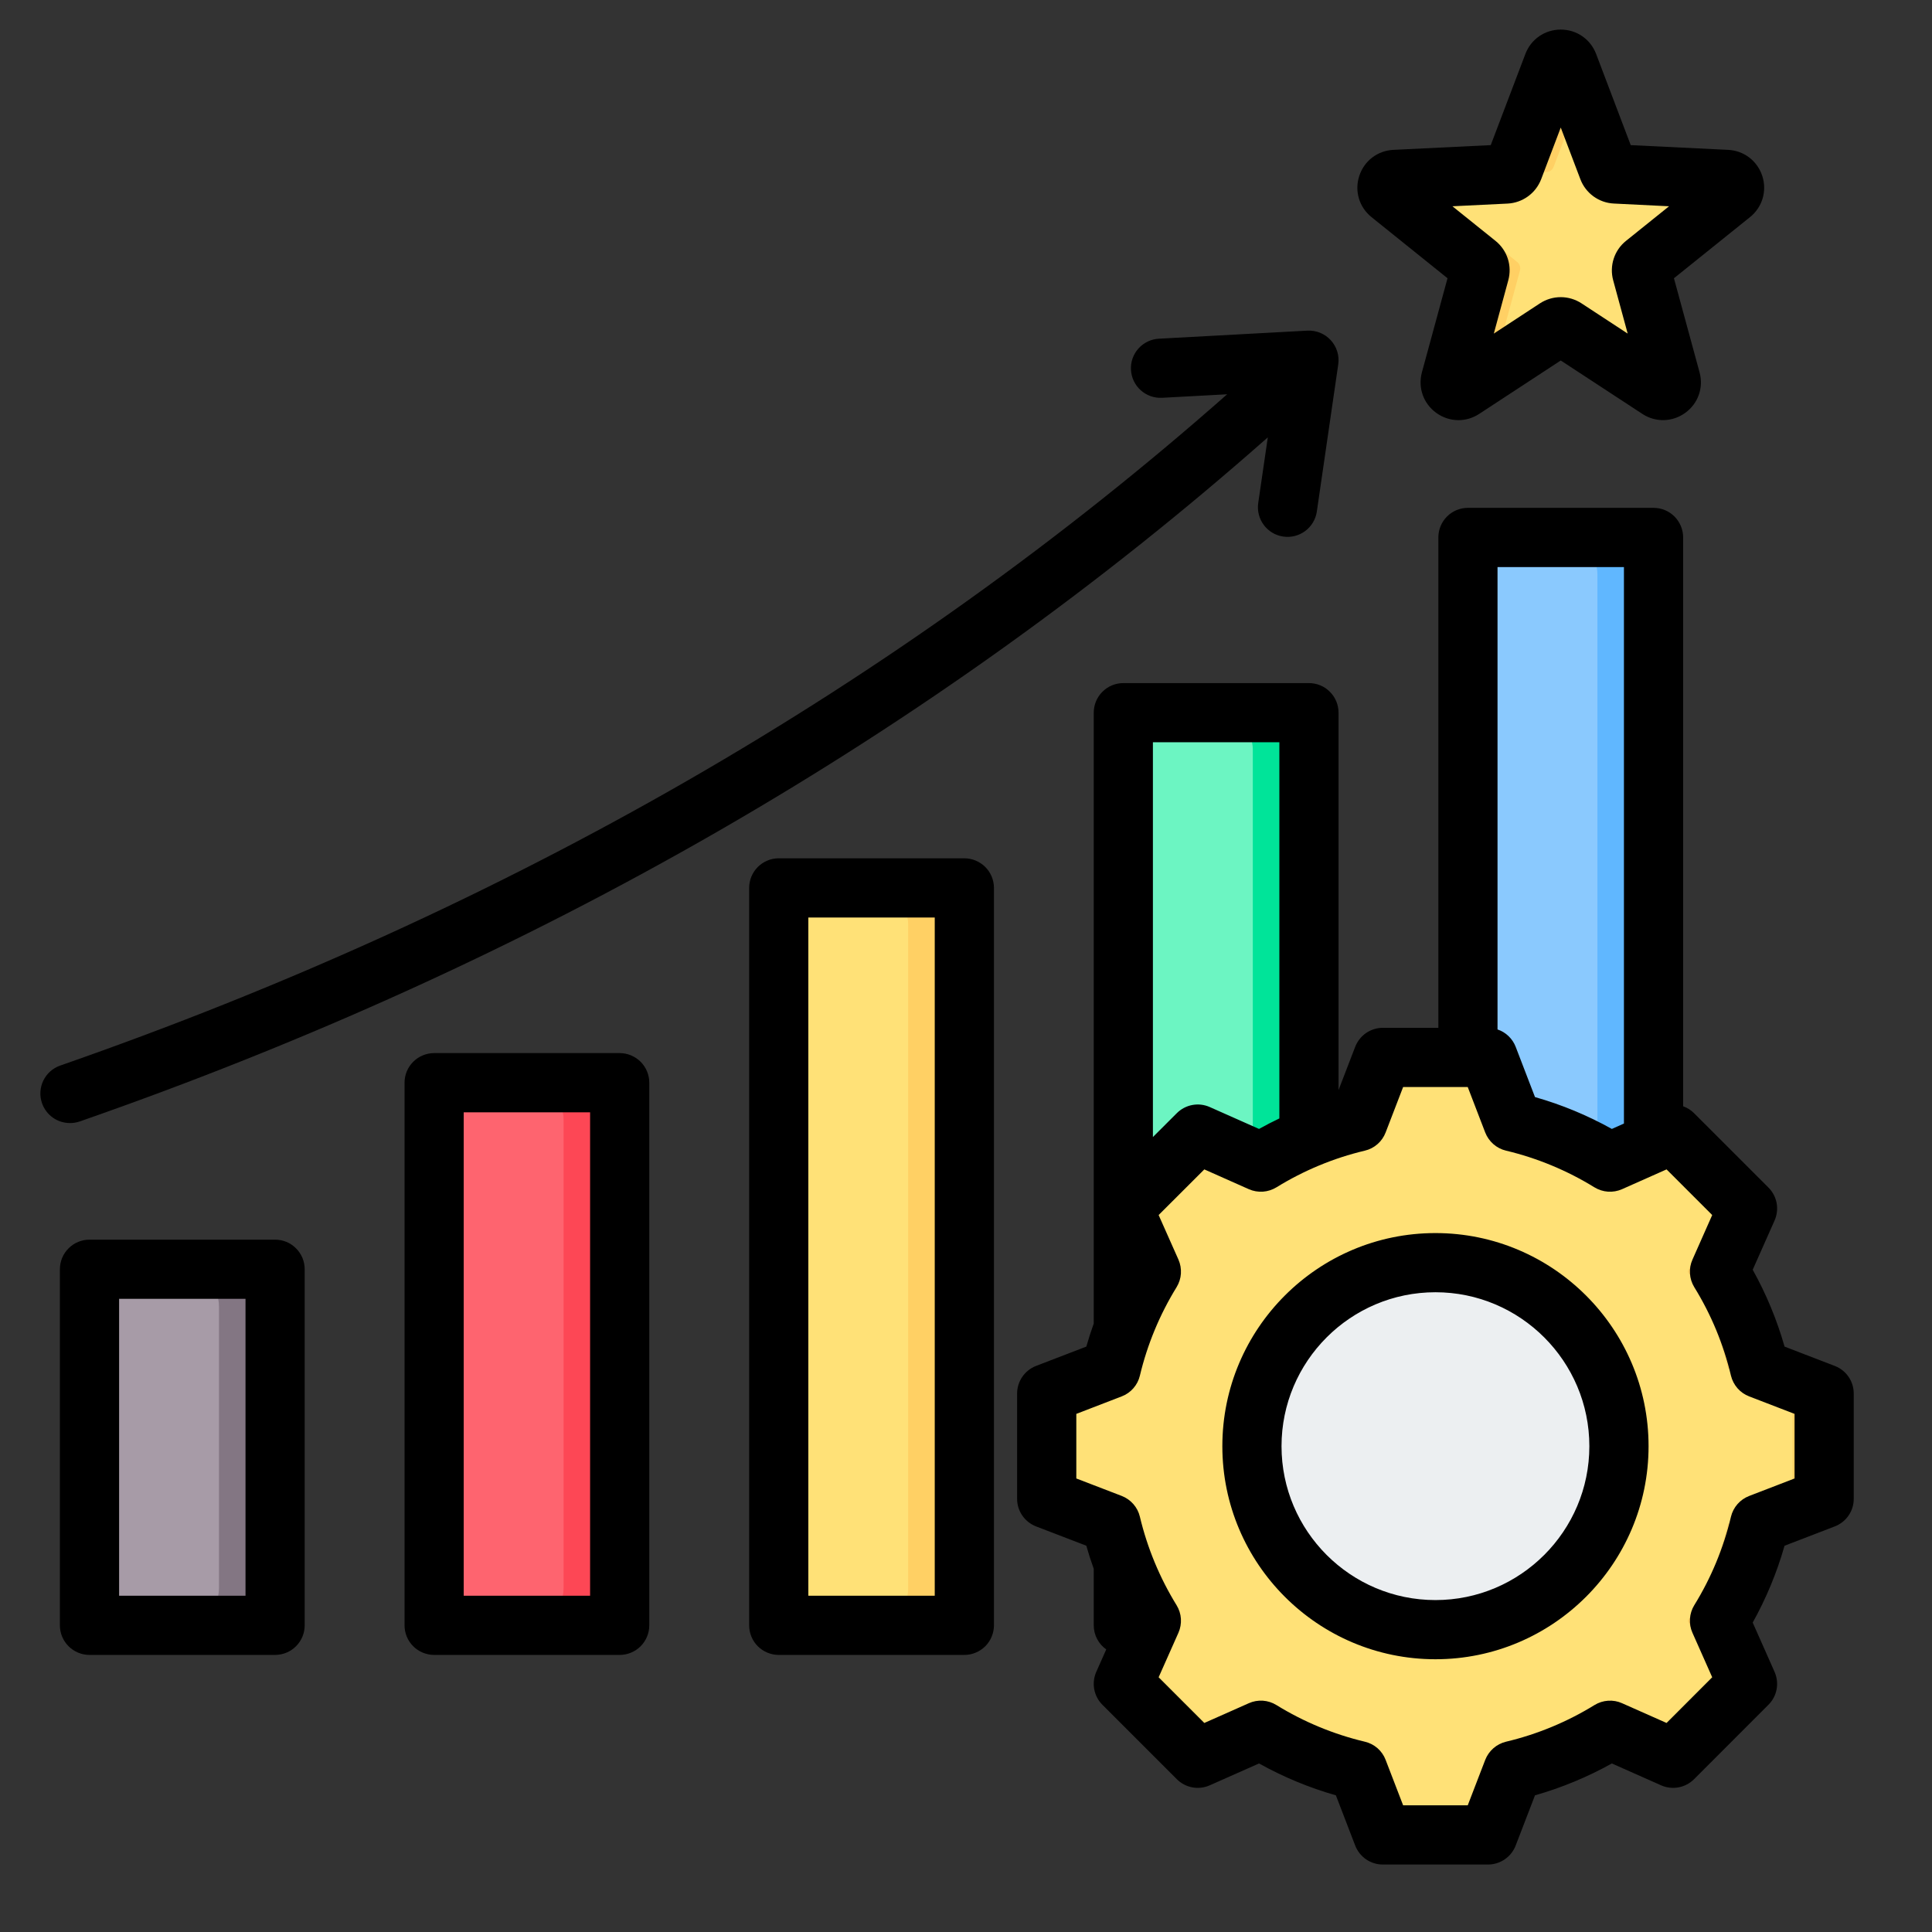
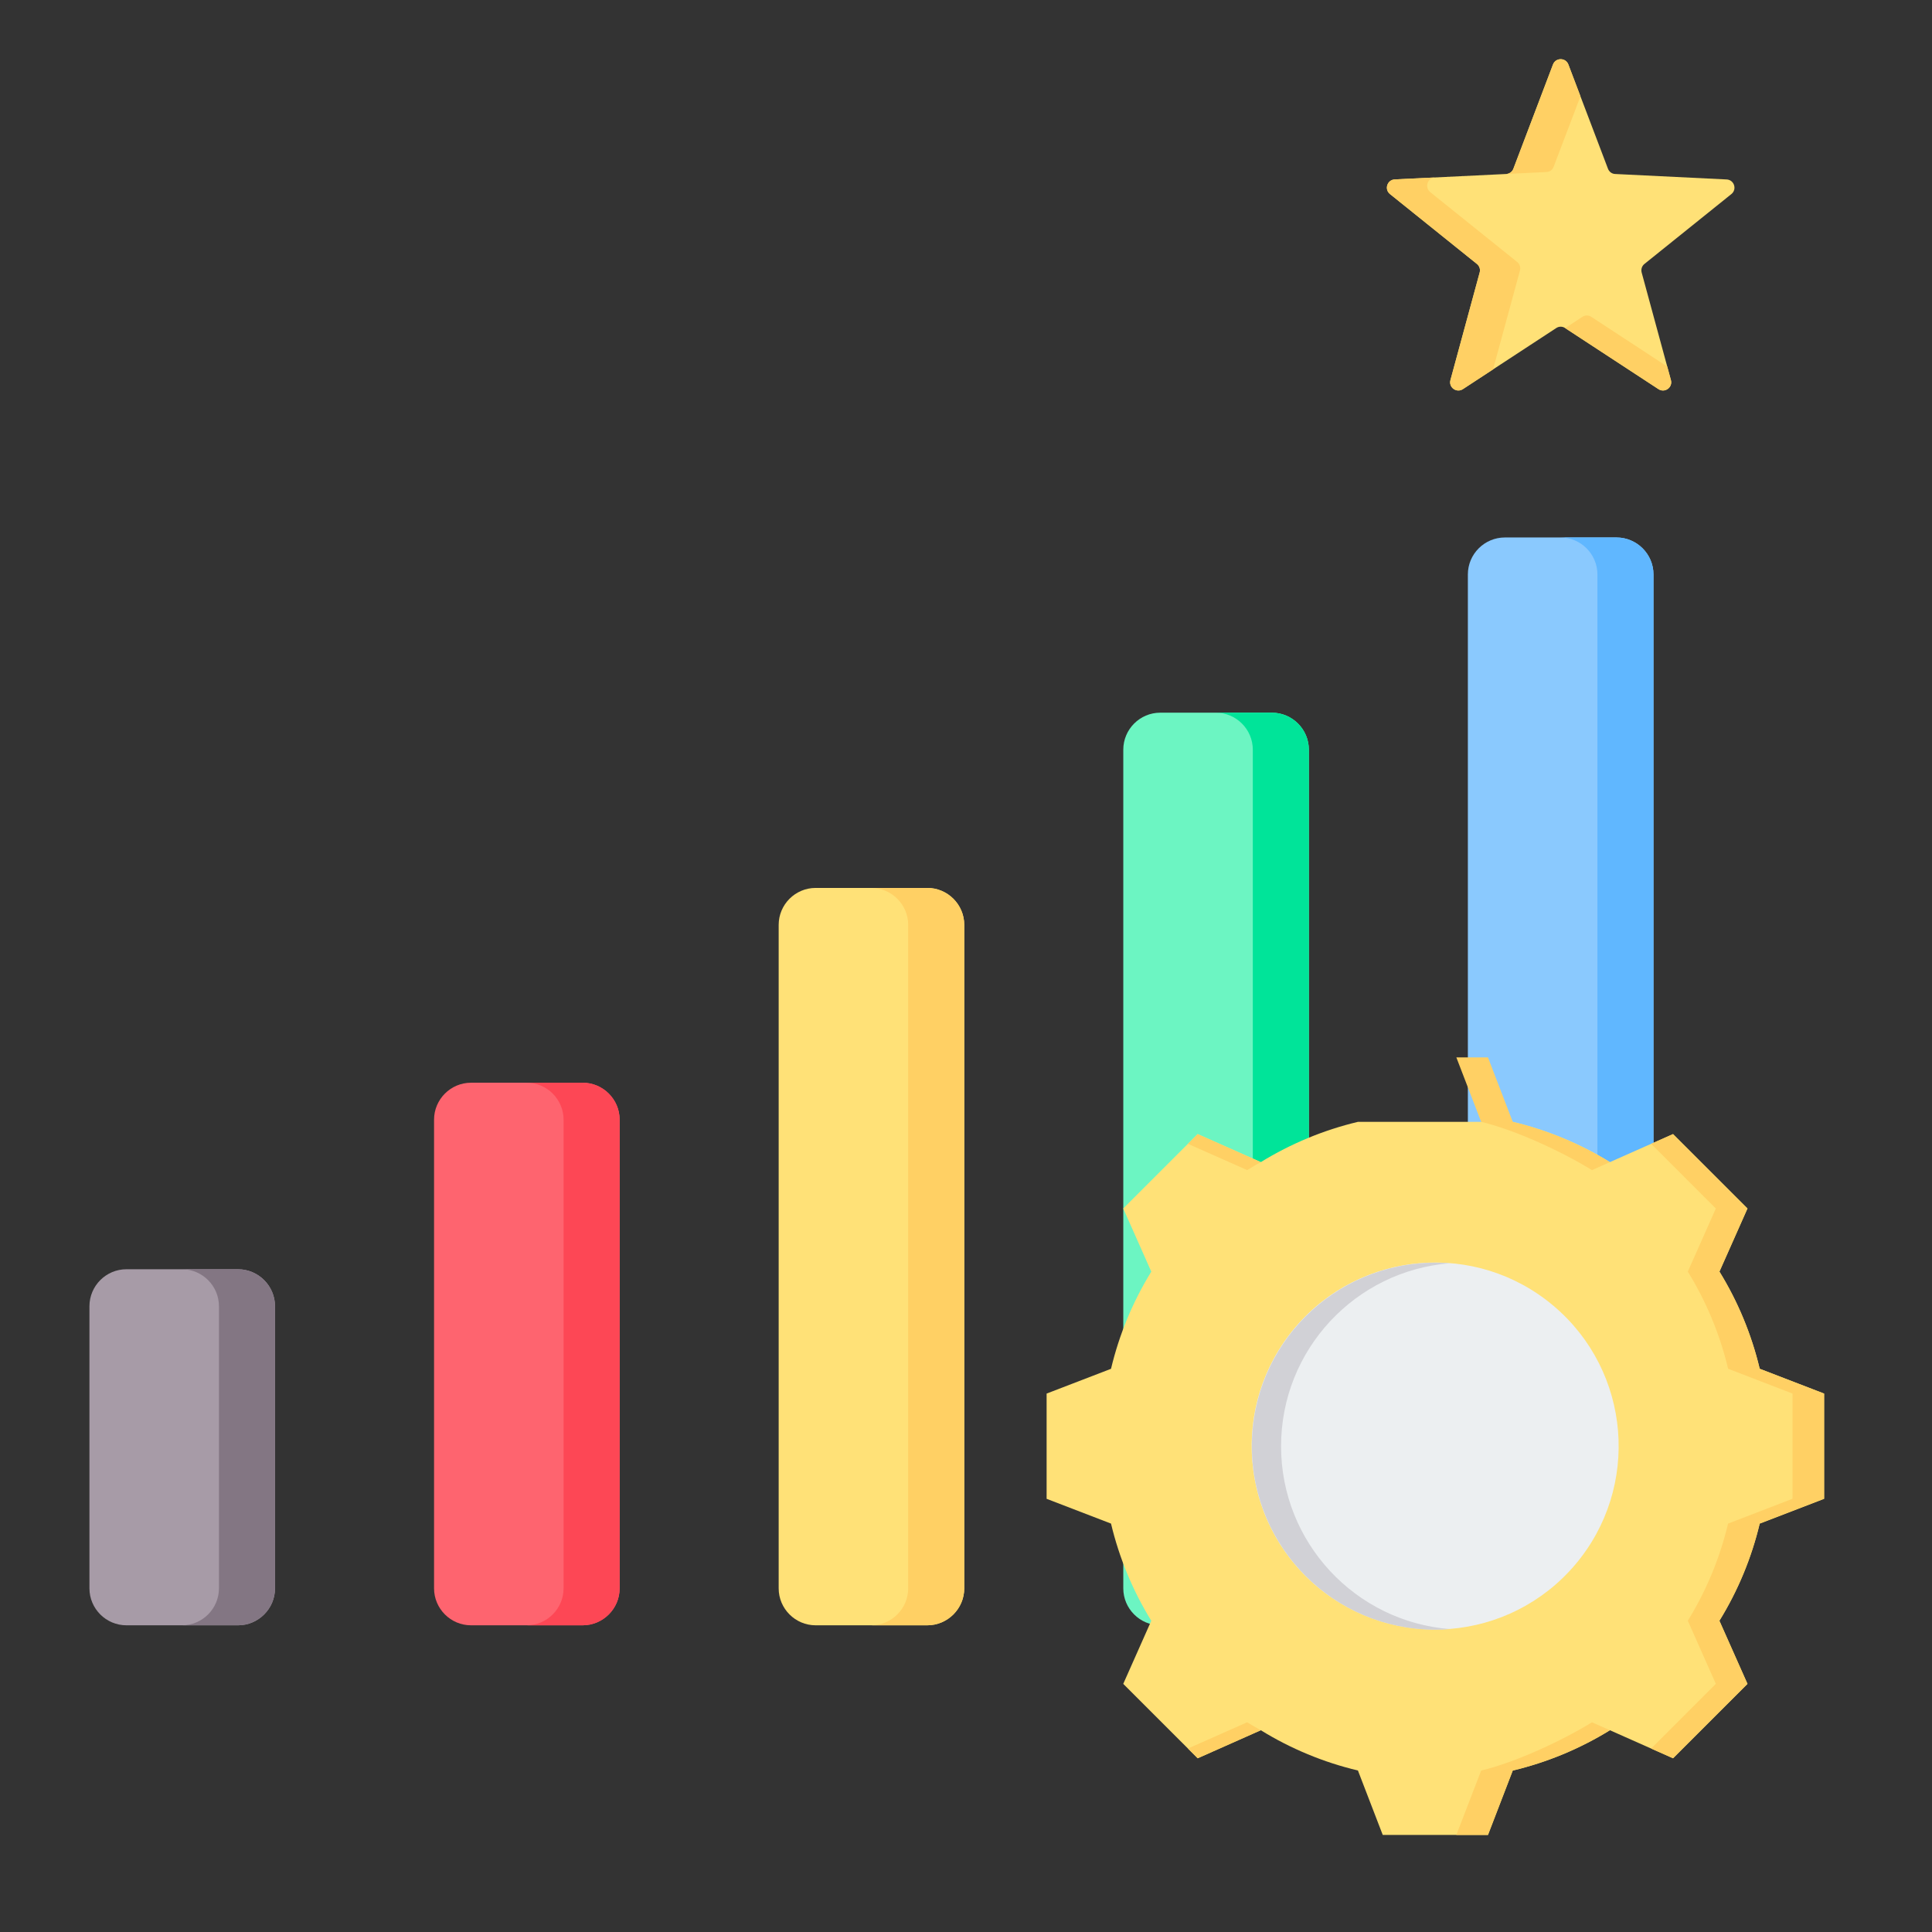
<svg xmlns="http://www.w3.org/2000/svg" width="51" height="51" viewBox="0 0 51 51" fill="none">
  <rect x="0" y="0" width="51" height="51" fill="#333333" stroke="none" />
  <g clip-path="url(#clip0_106_669)">
    <path fill-rule="evenodd" clip-rule="evenodd" d="M3.337 33.505H6.283C6.821 33.505 7.26 33.944 7.26 34.482V41.928C7.26 42.465 6.821 42.904 6.283 42.904H3.337C2.799 42.904 2.361 42.465 2.361 41.928V34.482C2.361 33.944 2.799 33.505 3.337 33.505Z" fill="#A79BA7" />
    <path fill-rule="evenodd" clip-rule="evenodd" d="M4.803 33.505H6.283C6.821 33.505 7.26 33.944 7.26 34.482V41.928C7.26 42.465 6.821 42.904 6.283 42.904H4.803C5.341 42.904 5.78 42.465 5.78 41.928V34.482C5.78 33.944 5.341 33.505 4.803 33.505Z" fill="#837683" />
    <path fill-rule="evenodd" clip-rule="evenodd" d="M15.38 28.581H12.434C11.896 28.581 11.458 29.02 11.458 29.557V41.928C11.458 42.465 11.896 42.904 12.434 42.904H15.38C15.918 42.904 16.357 42.465 16.357 41.928V29.557C16.357 29.02 15.918 28.581 15.38 28.581Z" fill="#FE646F" />
    <path fill-rule="evenodd" clip-rule="evenodd" d="M15.38 28.581H13.9C14.438 28.581 14.877 29.02 14.877 29.557V41.928C14.877 42.465 14.438 42.904 13.9 42.904H15.38C15.918 42.904 16.357 42.465 16.357 41.928V29.557C16.357 29.02 15.918 28.581 15.38 28.581Z" fill="#FD4755" />
    <path fill-rule="evenodd" clip-rule="evenodd" d="M24.477 23.439H21.531C20.993 23.439 20.555 23.877 20.555 24.415V41.928C20.555 42.465 20.993 42.904 21.531 42.904H24.477C25.015 42.904 25.454 42.465 25.454 41.928V24.415C25.454 23.877 25.015 23.439 24.477 23.439Z" fill="#FFE177" />
    <path fill-rule="evenodd" clip-rule="evenodd" d="M24.477 23.439H22.997C23.535 23.439 23.974 23.877 23.974 24.415V41.928C23.974 42.465 23.535 42.904 22.997 42.904H24.477C25.015 42.904 25.454 42.465 25.454 41.928V24.415C25.454 23.877 25.015 23.439 24.477 23.439Z" fill="#FFD064" />
    <path fill-rule="evenodd" clip-rule="evenodd" d="M30.628 18.813H33.574C34.112 18.813 34.551 19.252 34.551 19.79V41.928C34.551 42.465 34.112 42.904 33.574 42.904H30.628C30.09 42.904 29.652 42.465 29.652 41.928V19.79C29.652 19.252 30.09 18.813 30.628 18.813Z" fill="#6CF5C2" />
    <path fill-rule="evenodd" clip-rule="evenodd" d="M32.094 18.813H33.574C34.112 18.813 34.551 19.252 34.551 19.79V41.928C34.551 42.465 34.112 42.904 33.574 42.904H32.094C32.632 42.904 33.071 42.465 33.071 41.928V19.79C33.071 19.252 32.632 18.813 32.094 18.813Z" fill="#00E499" />
    <path fill-rule="evenodd" clip-rule="evenodd" d="M42.671 14.188H39.725C39.187 14.188 38.748 14.626 38.748 15.164V42.608C38.748 43.146 39.187 43.585 39.725 43.585H42.671C43.209 43.585 43.648 43.146 43.648 42.608V15.164C43.647 14.626 43.209 14.188 42.671 14.188Z" fill="#8AC9FE" />
    <path fill-rule="evenodd" clip-rule="evenodd" d="M42.671 14.188H41.191C41.729 14.188 42.168 14.626 42.168 15.164V42.608C42.168 43.146 41.729 43.585 41.191 43.585H42.671C43.209 43.585 43.648 43.146 43.648 42.608V15.164C43.648 14.626 43.209 14.188 42.671 14.188Z" fill="#60B7FF" />
    <path fill-rule="evenodd" clip-rule="evenodd" d="M41.401 1.702L42.446 4.453C42.461 4.493 42.487 4.528 42.521 4.553C42.555 4.578 42.596 4.592 42.639 4.593L45.578 4.737C45.778 4.746 45.86 4.998 45.704 5.123L43.41 6.967C43.377 6.993 43.352 7.029 43.339 7.069C43.326 7.109 43.325 7.153 43.336 7.194L44.108 10.033C44.161 10.226 43.947 10.382 43.779 10.272L41.317 8.661C41.282 8.637 41.24 8.624 41.198 8.624C41.156 8.624 41.114 8.637 41.079 8.661L38.617 10.272C38.449 10.382 38.235 10.226 38.288 10.033L39.06 7.194C39.071 7.153 39.071 7.109 39.057 7.069C39.044 7.029 39.02 6.993 38.986 6.967L36.692 5.123C36.536 4.998 36.618 4.746 36.818 4.736L39.757 4.593C39.8 4.592 39.841 4.577 39.875 4.552C39.91 4.528 39.936 4.493 39.95 4.453L40.995 1.702C41.065 1.516 41.331 1.516 41.401 1.702Z" fill="#FFE177" />
    <path fill-rule="evenodd" clip-rule="evenodd" d="M41.401 1.702L41.72 2.541L41.013 4.401C40.999 4.441 40.973 4.476 40.938 4.501C40.904 4.526 40.863 4.54 40.821 4.541L37.881 4.685C37.681 4.694 37.6 4.946 37.755 5.072L40.049 6.915C40.118 6.97 40.146 7.056 40.123 7.142L39.413 9.751L38.617 10.272C38.449 10.382 38.235 10.226 38.288 10.033L39.059 7.194C39.071 7.153 39.07 7.109 39.057 7.069C39.044 7.029 39.019 6.993 38.986 6.967L36.692 5.123C36.536 4.998 36.618 4.746 36.818 4.736L39.757 4.593C39.8 4.592 39.84 4.577 39.875 4.552C39.909 4.528 39.935 4.493 39.95 4.453L40.995 1.702C41.065 1.516 41.331 1.516 41.401 1.702ZM44.011 9.676L42.008 8.365C41.972 8.341 41.931 8.328 41.888 8.328C41.846 8.328 41.804 8.341 41.769 8.365L41.317 8.661L43.779 10.272C43.947 10.382 44.161 10.226 44.108 10.033L44.011 9.676Z" fill="#FFD064" />
-     <path fill-rule="evenodd" clip-rule="evenodd" d="M39.933 29.614C40.839 29.83 41.705 30.189 42.498 30.677L44.164 29.937L46.129 31.901L45.389 33.567C45.877 34.36 46.236 35.226 46.452 36.132L48.152 36.787V39.565L46.452 40.219C46.236 41.125 45.877 41.991 45.388 42.784L46.129 44.45L44.164 46.414L42.498 45.674C41.705 46.163 40.839 46.522 39.933 46.738L39.279 48.438H36.501L35.846 46.737C34.941 46.522 34.075 46.163 33.282 45.674L31.616 46.414L29.651 44.45L30.391 42.784C29.903 41.991 29.544 41.125 29.328 40.219L27.628 39.565V36.787L29.328 36.133C29.544 35.227 29.903 34.361 30.391 33.568L29.651 31.901L31.615 29.937L33.282 30.677C34.075 30.189 34.941 29.83 35.846 29.614L36.501 27.914H39.279L39.933 29.614Z" fill="#FFE177" />
+     <path fill-rule="evenodd" clip-rule="evenodd" d="M39.933 29.614C40.839 29.83 41.705 30.189 42.498 30.677L44.164 29.937L46.129 31.901L45.389 33.567C45.877 34.36 46.236 35.226 46.452 36.132L48.152 36.787V39.565L46.452 40.219C46.236 41.125 45.877 41.991 45.388 42.784L46.129 44.45L44.164 46.414L42.498 45.674C41.705 46.163 40.839 46.522 39.933 46.738L39.279 48.438H36.501L35.846 46.737C34.941 46.522 34.075 46.163 33.282 45.674L31.616 46.414L29.651 44.45L30.391 42.784C29.903 41.991 29.544 41.125 29.328 40.219L27.628 39.565V36.787L29.328 36.133C29.544 35.227 29.903 34.361 30.391 33.568L29.651 31.901L31.615 29.937L33.282 30.677C34.075 30.189 34.941 29.83 35.846 29.614H39.279L39.933 29.614Z" fill="#FFE177" />
    <path fill-rule="evenodd" clip-rule="evenodd" d="M33.282 45.674L31.616 46.414L31.359 46.157L32.921 45.464C33.04 45.537 33.16 45.607 33.282 45.674ZM39.933 29.614C40.839 29.83 41.705 30.189 42.498 30.677L42.024 30.888C41.231 30.399 40.005 29.83 39.099 29.614L38.444 27.913H39.279L39.933 29.614ZM42.498 45.674C41.705 46.163 40.839 46.522 39.933 46.738L39.279 48.438H38.444L39.099 46.738C40.005 46.522 41.231 45.952 42.025 45.464L42.498 45.674ZM31.359 30.194L31.616 29.937L33.282 30.677C33.16 30.744 33.04 30.814 32.921 30.887L31.359 30.194ZM43.587 30.194L44.164 29.937L46.129 31.901L45.389 33.567C45.877 34.36 46.236 35.226 46.452 36.132L48.152 36.787V39.564L46.452 40.219C46.236 41.125 45.877 41.991 45.388 42.783L46.129 44.45L44.164 46.414L43.587 46.157L45.294 44.45L44.554 42.783C45.043 41.991 45.401 41.125 45.617 40.219L47.318 39.564V36.787L45.618 36.132C45.402 35.226 45.043 34.36 44.554 33.567L45.294 31.901L43.587 30.194Z" fill="#FFD064" />
    <path d="M41.582 41.302C43.31 39.26 43.056 36.203 41.014 34.475C38.972 32.746 35.916 33 34.188 35.042C32.459 37.084 32.713 40.14 34.755 41.869C36.797 43.597 39.853 43.343 41.582 41.302Z" fill="#ECEFF1" />
    <path fill-rule="evenodd" clip-rule="evenodd" d="M37.89 33.332C35.215 33.332 33.046 35.5 33.046 38.176C33.046 40.851 35.215 43.02 37.89 43.02C38.02 43.02 38.148 43.014 38.275 43.004C35.78 42.808 33.817 40.721 33.817 38.176C33.817 35.63 35.78 33.543 38.275 33.347C38.147 33.337 38.019 33.332 37.89 33.332Z" fill="#D1D1D6" />
-     <path fill-rule="evenodd" clip-rule="evenodd" d="M37.892 42.238C35.651 42.238 33.829 40.416 33.829 38.176C33.829 35.935 35.651 34.112 37.892 34.112C40.132 34.112 41.955 35.935 41.955 38.176C41.955 40.416 40.132 42.238 37.892 42.238ZM37.892 32.55C34.79 32.55 32.267 35.073 32.267 38.176C32.267 41.277 34.79 43.8 37.892 43.8C40.993 43.8 43.518 41.277 43.518 38.176C43.518 35.073 40.993 32.55 37.892 32.55ZM47.372 39.028V37.323L46.173 36.861C46.055 36.816 45.949 36.742 45.866 36.647C45.782 36.551 45.723 36.437 45.693 36.314C45.497 35.488 45.17 34.699 44.724 33.977C44.658 33.868 44.619 33.746 44.611 33.619C44.602 33.493 44.625 33.366 44.677 33.25L45.198 32.074L43.993 30.869L42.817 31.392C42.701 31.443 42.574 31.465 42.447 31.457C42.321 31.448 42.198 31.409 42.09 31.343C41.368 30.898 40.579 30.57 39.754 30.374C39.631 30.345 39.516 30.285 39.421 30.202C39.326 30.118 39.252 30.013 39.206 29.895L38.745 28.695H37.039L36.577 29.895C36.532 30.013 36.458 30.119 36.363 30.202C36.268 30.286 36.153 30.345 36.03 30.374C35.204 30.57 34.416 30.898 33.694 31.343C33.586 31.409 33.463 31.448 33.336 31.457C33.21 31.465 33.083 31.443 32.967 31.392L31.791 30.869L30.585 32.074L31.108 33.25C31.159 33.366 31.181 33.493 31.173 33.62C31.165 33.747 31.125 33.869 31.059 33.978C30.614 34.7 30.287 35.488 30.09 36.314C30.061 36.437 30.002 36.551 29.918 36.647C29.835 36.742 29.729 36.816 29.611 36.861L28.412 37.323V39.028L29.611 39.489C29.729 39.535 29.835 39.609 29.918 39.704C30.002 39.8 30.061 39.914 30.09 40.038C30.287 40.863 30.614 41.652 31.059 42.374C31.125 42.482 31.165 42.605 31.173 42.731C31.181 42.858 31.159 42.984 31.108 43.1L30.585 44.276L31.791 45.482L32.967 44.96C33.083 44.908 33.21 44.886 33.337 44.894C33.463 44.903 33.586 44.942 33.694 45.009C34.416 45.454 35.205 45.781 36.03 45.977C36.153 46.006 36.267 46.065 36.363 46.148C36.458 46.232 36.532 46.337 36.577 46.456L37.039 47.656H38.745L39.206 46.457C39.252 46.339 39.326 46.233 39.421 46.15C39.516 46.066 39.631 46.007 39.754 45.977C40.58 45.781 41.369 45.454 42.091 45.009C42.199 44.943 42.322 44.903 42.448 44.895C42.575 44.886 42.702 44.908 42.817 44.96L43.993 45.482L45.198 44.276L44.676 43.1C44.624 42.984 44.602 42.858 44.611 42.731C44.619 42.605 44.658 42.482 44.724 42.374C45.17 41.652 45.497 40.863 45.693 40.038C45.723 39.914 45.782 39.8 45.865 39.705C45.949 39.609 46.054 39.536 46.173 39.49L47.372 39.028ZM33.772 19.594V29.524C33.59 29.61 33.411 29.703 33.235 29.801L31.934 29.223C31.79 29.159 31.63 29.14 31.475 29.169C31.32 29.198 31.177 29.273 31.065 29.385L30.434 30.015V19.594H33.772ZM42.868 14.969V29.659L42.549 29.801C41.907 29.443 41.227 29.161 40.52 28.96L40.01 27.633C39.969 27.526 39.904 27.43 39.822 27.351C39.739 27.271 39.64 27.211 39.531 27.175V14.969H42.868ZM48.435 36.058L47.108 35.547C46.907 34.84 46.624 34.159 46.267 33.518L46.844 32.219C46.908 32.075 46.927 31.914 46.899 31.759C46.87 31.604 46.794 31.46 46.683 31.349L44.719 29.385C44.638 29.304 44.539 29.242 44.431 29.203V14.187C44.431 14.085 44.41 13.983 44.371 13.888C44.332 13.793 44.274 13.707 44.202 13.634C44.129 13.562 44.043 13.504 43.948 13.465C43.853 13.426 43.752 13.406 43.649 13.406H38.75C38.647 13.406 38.546 13.426 38.451 13.465C38.356 13.504 38.27 13.562 38.197 13.635C38.125 13.707 38.067 13.793 38.028 13.888C37.989 13.983 37.969 14.085 37.969 14.187V27.132H36.503C36.345 27.132 36.191 27.18 36.061 27.269C35.931 27.359 35.831 27.486 35.774 27.633L35.334 28.776V18.813C35.334 18.71 35.314 18.609 35.275 18.514C35.235 18.419 35.178 18.333 35.105 18.261C35.033 18.188 34.947 18.13 34.852 18.091C34.757 18.052 34.655 18.032 34.553 18.032H29.653C29.446 18.032 29.247 18.114 29.101 18.261C28.954 18.407 28.872 18.606 28.872 18.813V34.938C28.8 35.139 28.735 35.342 28.676 35.547L27.349 36.057C27.202 36.114 27.075 36.215 26.986 36.345C26.897 36.475 26.849 36.629 26.849 36.787V39.564C26.849 39.722 26.896 39.876 26.986 40.006C27.075 40.136 27.202 40.236 27.349 40.293L28.676 40.803C28.734 41.009 28.8 41.212 28.872 41.413V42.904C28.872 43.167 29.003 43.399 29.202 43.541L28.939 44.133C28.875 44.277 28.857 44.437 28.885 44.592C28.914 44.748 28.989 44.89 29.101 45.002L31.065 46.966C31.177 47.078 31.319 47.153 31.475 47.182C31.63 47.211 31.79 47.192 31.934 47.128L33.235 46.551C33.877 46.908 34.557 47.191 35.264 47.392L35.774 48.718C35.831 48.865 35.931 48.992 36.061 49.082C36.191 49.171 36.345 49.219 36.503 49.219H39.28C39.438 49.219 39.592 49.171 39.723 49.081C39.853 48.992 39.953 48.865 40.01 48.718L40.52 47.392C41.227 47.191 41.907 46.908 42.549 46.551L43.849 47.128C43.993 47.192 44.154 47.211 44.309 47.182C44.464 47.153 44.607 47.078 44.719 46.966L46.682 45.002C46.794 44.891 46.87 44.748 46.898 44.593C46.927 44.437 46.908 44.277 46.844 44.133L46.267 42.832C46.624 42.191 46.907 41.51 47.107 40.804L48.435 40.293C48.582 40.236 48.709 40.136 48.798 40.006C48.887 39.876 48.935 39.722 48.934 39.564V36.787C48.934 36.629 48.887 36.475 48.798 36.345C48.709 36.215 48.582 36.114 48.435 36.058ZM39.797 5.374C39.991 5.364 40.178 5.298 40.335 5.184C40.493 5.07 40.613 4.912 40.683 4.731L41.2 3.367L41.718 4.731C41.786 4.912 41.907 5.07 42.064 5.184C42.221 5.298 42.408 5.364 42.603 5.373L44.059 5.445L42.923 6.358C42.771 6.479 42.658 6.643 42.598 6.828C42.538 7.012 42.533 7.211 42.584 7.399L42.967 8.806L41.747 8.007C41.584 7.901 41.394 7.844 41.2 7.844C41.005 7.844 40.815 7.901 40.652 8.007L39.433 8.806L39.815 7.399C39.866 7.211 39.862 7.013 39.802 6.828C39.742 6.643 39.629 6.48 39.477 6.358L38.34 5.445L39.797 5.374ZM36.205 5.732L38.211 7.345L37.535 9.828C37.426 10.232 37.573 10.652 37.912 10.898C38.089 11.026 38.294 11.091 38.499 11.091C38.689 11.091 38.879 11.036 39.047 10.926L41.2 9.516L43.354 10.926C43.703 11.155 44.148 11.144 44.487 10.898C44.827 10.652 44.974 10.233 44.864 9.828L44.188 7.345L46.195 5.732C46.522 5.47 46.649 5.043 46.52 4.645C46.39 4.247 46.036 3.976 45.618 3.956L43.047 3.831L42.134 1.425C41.985 1.034 41.62 0.781 41.2 0.781C40.782 0.781 40.414 1.034 40.266 1.425L39.352 3.831L36.782 3.956C36.363 3.976 36.01 4.247 35.881 4.645C35.751 5.043 35.879 5.47 36.205 5.732ZM1.847 29.646C1.685 29.646 1.526 29.596 1.394 29.502C1.262 29.408 1.163 29.275 1.109 29.122C0.967 28.715 1.183 28.269 1.59 28.128C13.357 24.03 23.71 18.072 32.394 10.408L30.677 10.501C30.246 10.524 29.878 10.194 29.855 9.763C29.849 9.661 29.863 9.558 29.897 9.462C29.931 9.365 29.984 9.276 30.053 9.199C30.121 9.123 30.204 9.061 30.297 9.016C30.389 8.972 30.489 8.946 30.592 8.941L34.511 8.728C34.626 8.722 34.742 8.742 34.849 8.785C34.956 8.829 35.052 8.896 35.13 8.982C35.208 9.067 35.266 9.169 35.3 9.279C35.334 9.39 35.343 9.507 35.326 9.621L34.761 13.504C34.731 13.709 34.621 13.893 34.455 14.017C34.289 14.141 34.08 14.194 33.875 14.164C33.447 14.102 33.153 13.706 33.214 13.278L33.467 11.545C24.622 19.36 14.081 25.432 2.104 29.604C2.019 29.633 1.932 29.646 1.847 29.646ZM6.481 42.123H3.144V34.286H6.481V42.123ZM7.262 32.724H2.362C2.26 32.724 2.158 32.744 2.063 32.783C1.969 32.822 1.882 32.88 1.81 32.953C1.737 33.025 1.68 33.111 1.64 33.206C1.601 33.301 1.581 33.403 1.581 33.505V42.904C1.581 43.007 1.601 43.108 1.64 43.203C1.68 43.298 1.737 43.384 1.81 43.457C1.882 43.529 1.969 43.587 2.063 43.626C2.158 43.666 2.26 43.686 2.362 43.686H7.262C7.365 43.686 7.466 43.665 7.561 43.626C7.656 43.587 7.742 43.529 7.814 43.457C7.887 43.384 7.944 43.298 7.984 43.203C8.023 43.108 8.043 43.007 8.043 42.904V33.505C8.043 33.403 8.023 33.301 7.984 33.206C7.944 33.111 7.887 33.025 7.814 32.953C7.742 32.88 7.656 32.822 7.561 32.783C7.466 32.744 7.365 32.724 7.262 32.724ZM15.577 42.123V29.362H12.241V42.123H15.577ZM16.359 27.799H11.46C11.357 27.799 11.256 27.82 11.161 27.859C11.066 27.898 10.98 27.956 10.908 28.028C10.835 28.101 10.777 28.187 10.738 28.282C10.699 28.377 10.679 28.478 10.679 28.581V42.904C10.679 43.007 10.699 43.108 10.738 43.203C10.777 43.298 10.835 43.384 10.908 43.457C10.98 43.529 11.066 43.587 11.161 43.626C11.256 43.665 11.357 43.686 11.46 43.686H16.358C16.461 43.686 16.563 43.665 16.657 43.626C16.752 43.587 16.838 43.529 16.911 43.457C16.983 43.384 17.041 43.298 17.08 43.203C17.119 43.108 17.14 43.007 17.139 42.904V28.581C17.14 28.478 17.119 28.377 17.08 28.282C17.041 28.187 16.983 28.101 16.911 28.028C16.838 27.956 16.752 27.898 16.657 27.859C16.563 27.82 16.461 27.799 16.359 27.799ZM24.675 42.123V24.22H21.338V42.123H24.675ZM25.456 22.657H20.557C20.454 22.657 20.352 22.677 20.258 22.717C20.163 22.756 20.077 22.814 20.004 22.886C19.932 22.959 19.874 23.045 19.835 23.14C19.796 23.235 19.776 23.336 19.776 23.439V42.904C19.776 43.007 19.796 43.108 19.835 43.203C19.874 43.298 19.932 43.384 20.004 43.457C20.077 43.529 20.163 43.587 20.258 43.626C20.352 43.665 20.454 43.686 20.557 43.686H25.456C25.559 43.686 25.66 43.666 25.755 43.626C25.85 43.587 25.936 43.529 26.009 43.457C26.081 43.384 26.139 43.298 26.178 43.203C26.217 43.108 26.238 43.007 26.238 42.904V23.439C26.238 23.231 26.155 23.033 26.009 22.886C25.862 22.74 25.663 22.657 25.456 22.657Z" fill="black" />
  </g>
  <defs>
    <clipPath id="clip0_106_669">
      <rect width="50" height="50" fill="white" />
    </clipPath>
  </defs>
</svg>